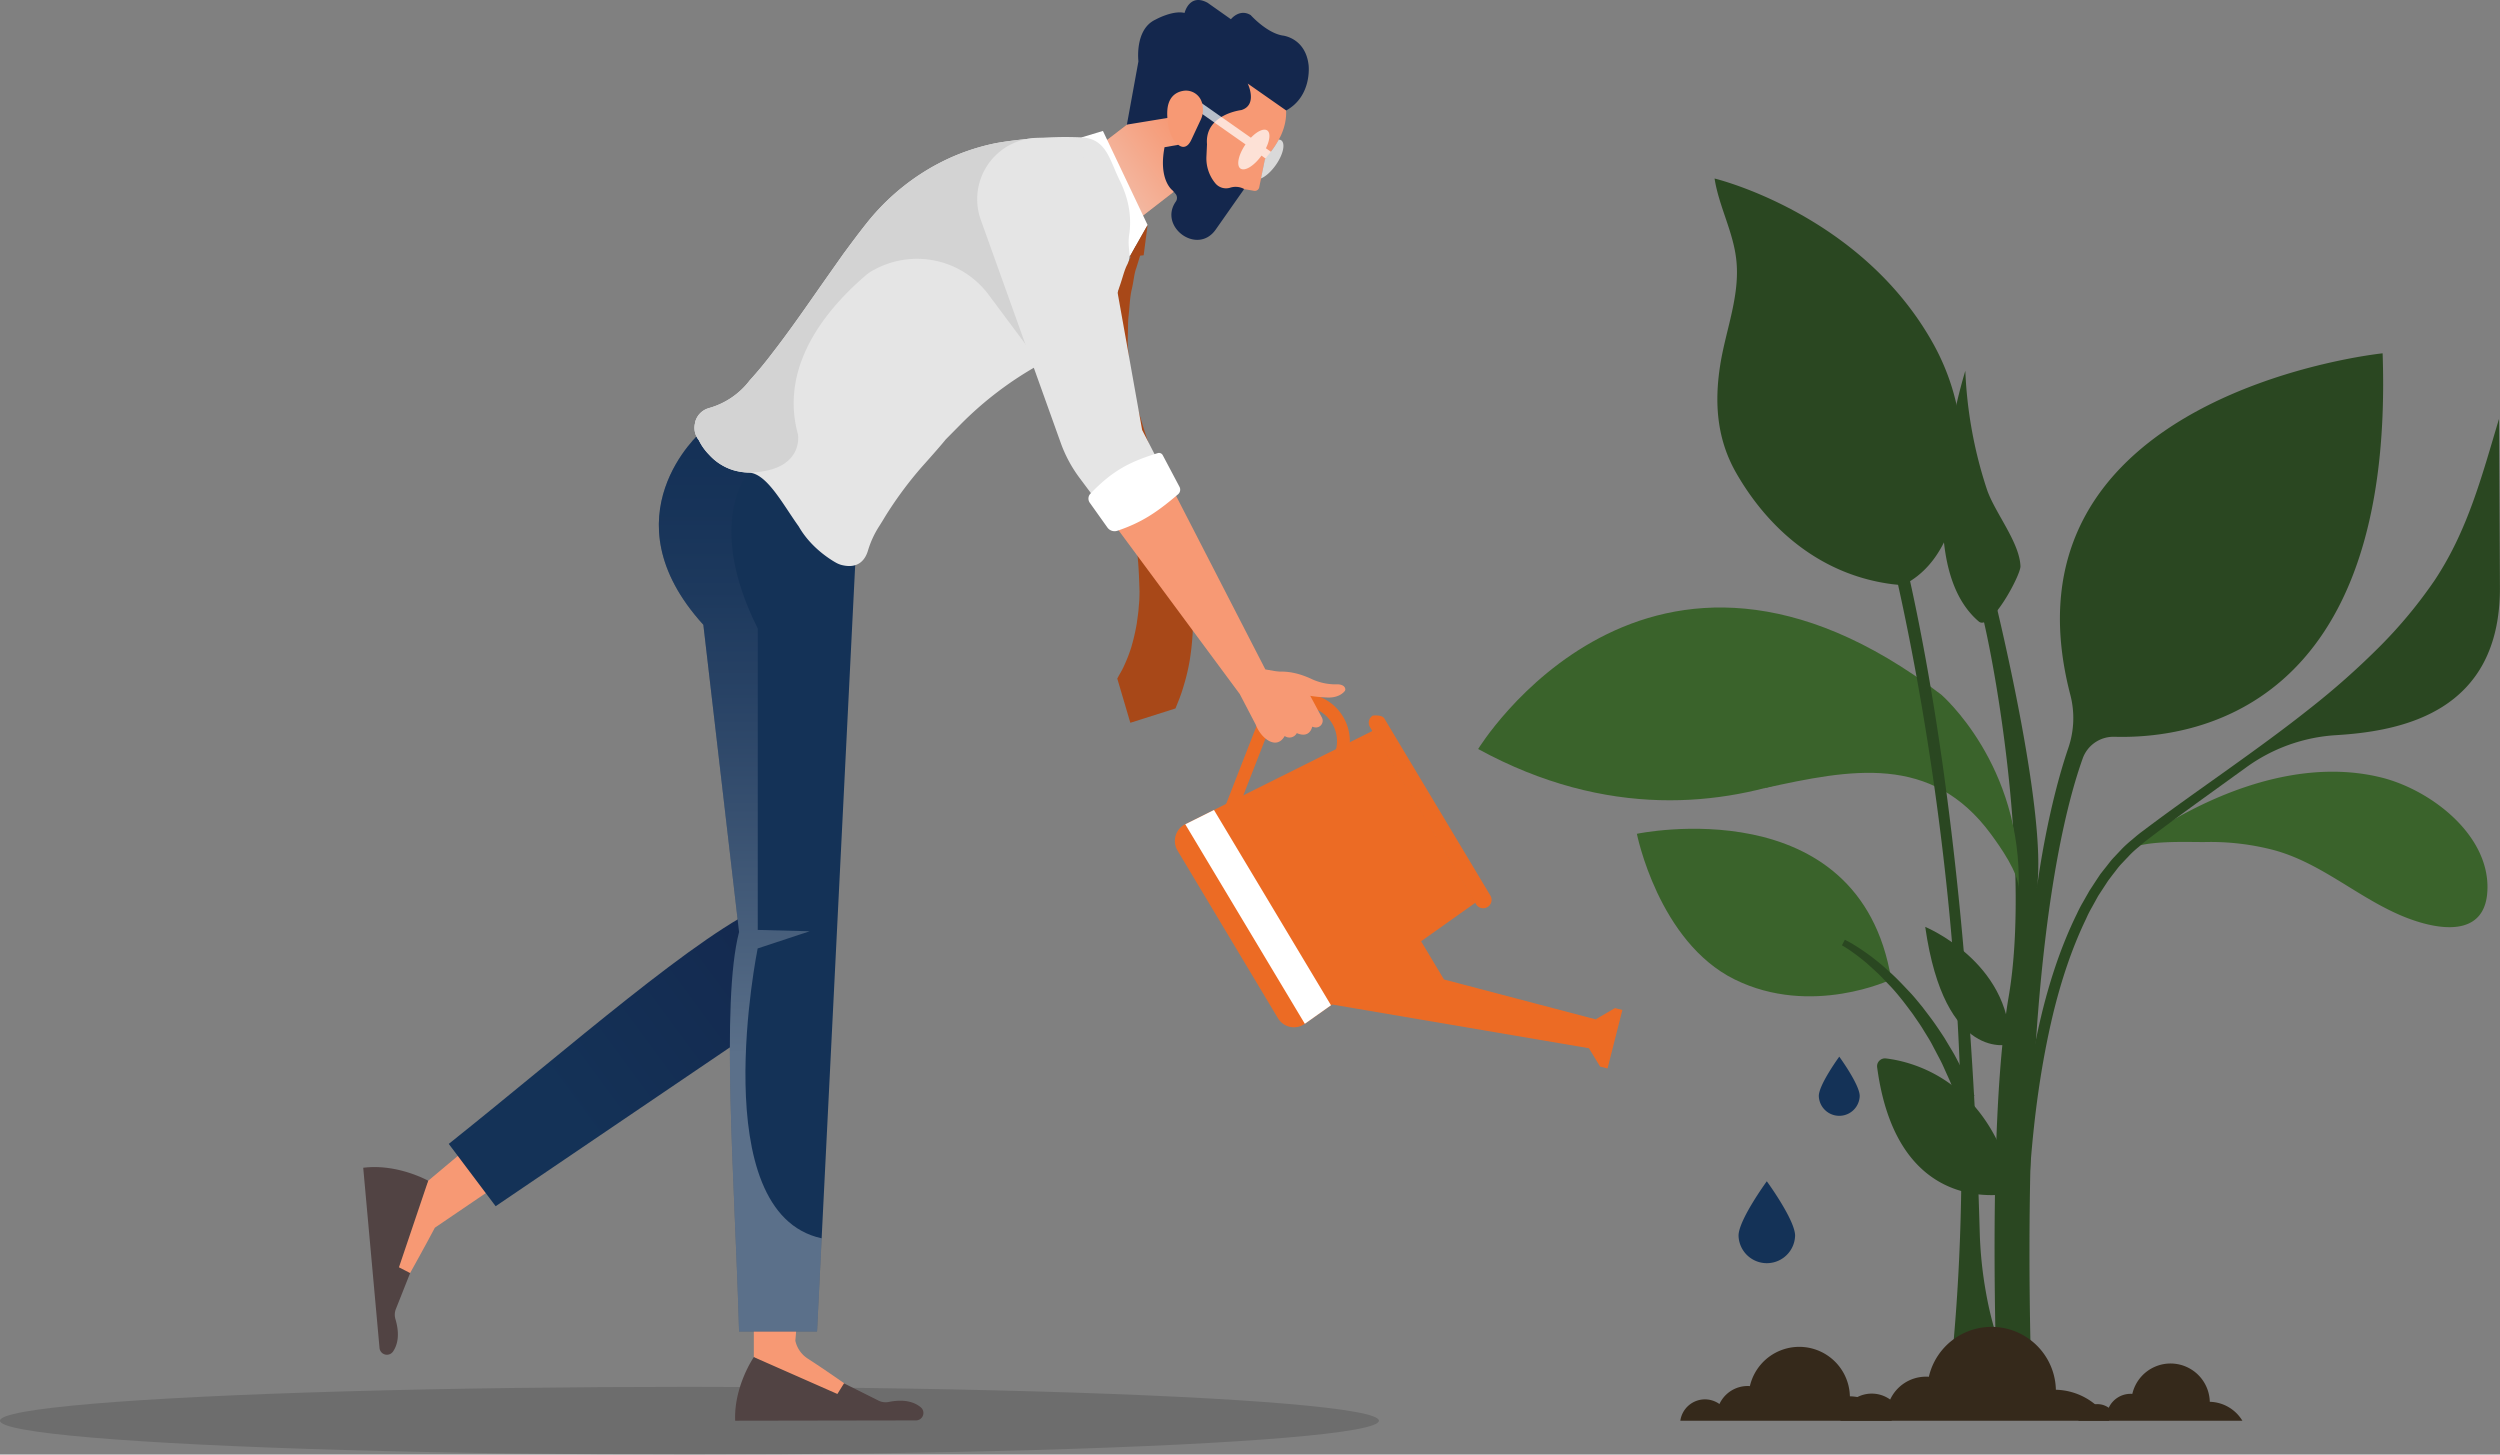
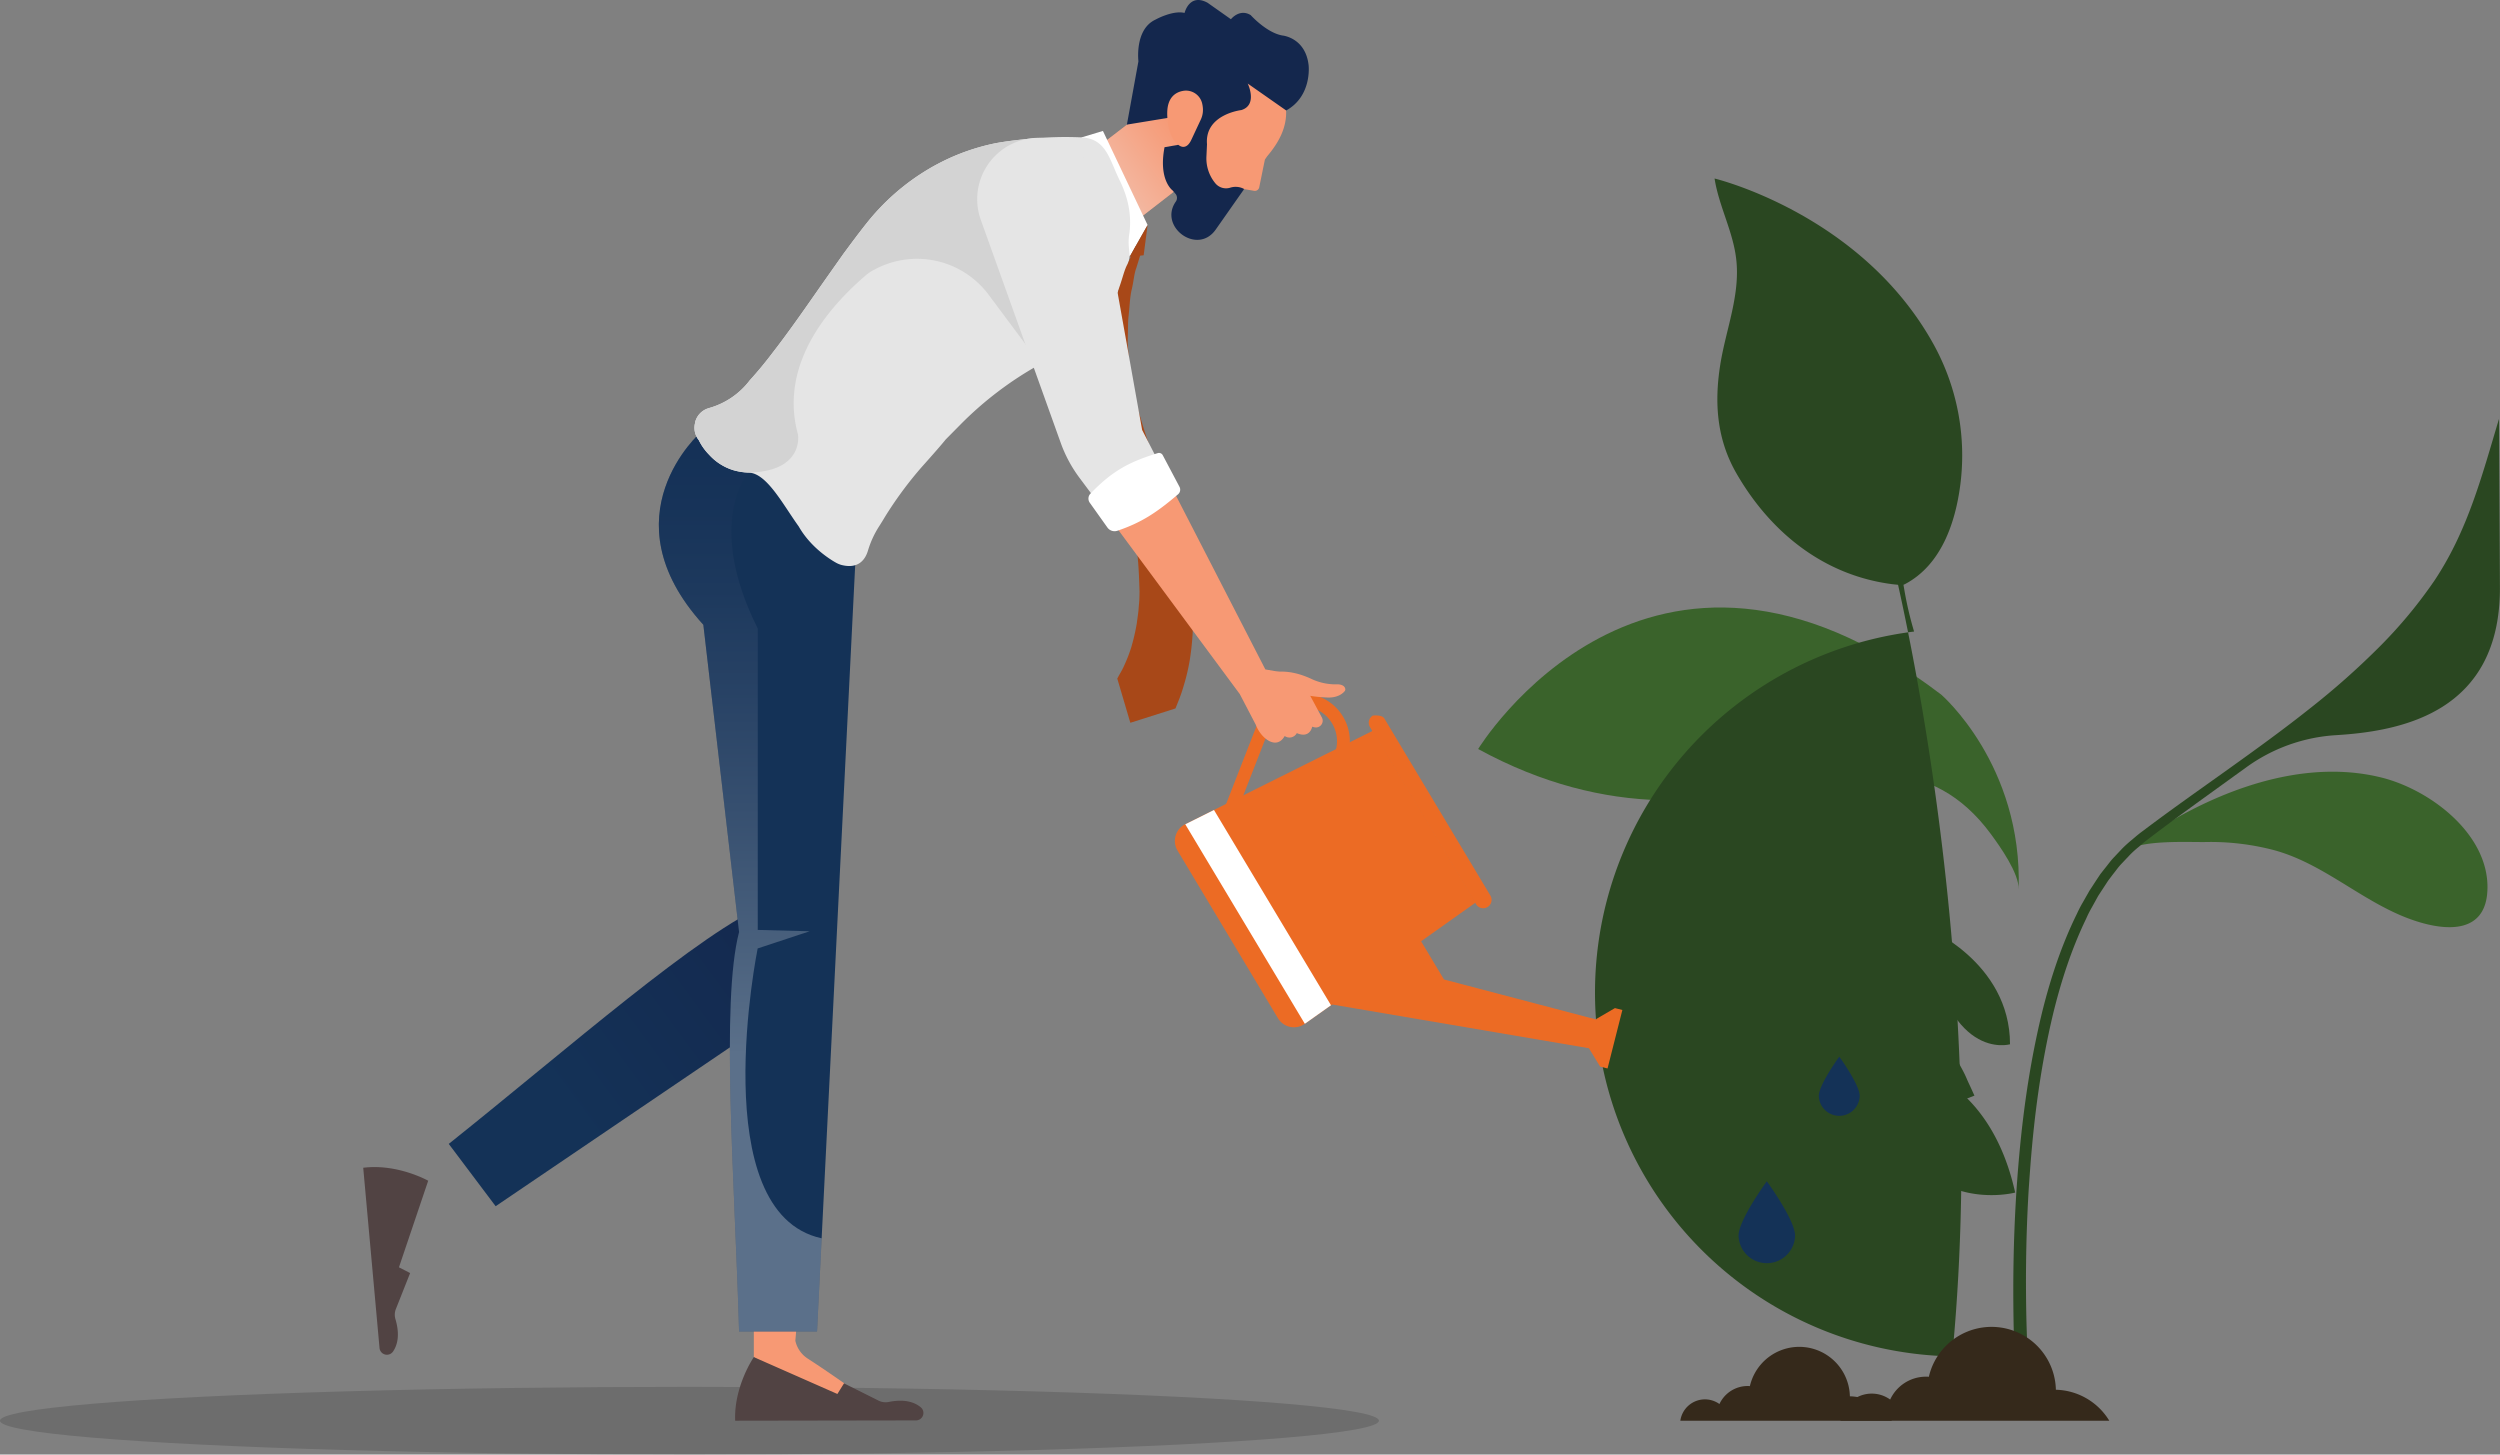
<svg xmlns="http://www.w3.org/2000/svg" viewBox="0 0 1300.04 756.39">
  <rect x="0" y="0" width="1300.04" height="756.39" fill="#808080" stroke="none" />
  <defs>
    <linearGradient id="linear-gradient" x1="293.62" y1="576.67" x2="424.65" y2="480.2" gradientUnits="userSpaceOnUse">
      <stop offset="0" stop-color="#143257" />
      <stop offset="0.78" stop-color="#142a50" />
      <stop offset="1" stop-color="#14274d" />
    </linearGradient>
    <linearGradient id="linear-gradient-2" x1="384.94" y1="237.52" x2="384.94" y2="546.66" gradientUnits="userSpaceOnUse">
      <stop offset="0" stop-color="#163057" />
      <stop offset="0.09" stop-color="#1e375d" />
      <stop offset="0.23" stop-color="#334a6c" />
      <stop offset="0.4" stop-color="#576986" />
      <stop offset="0.6" stop-color="#8895a9" />
      <stop offset="0.82" stop-color="#c5ccd5" />
      <stop offset="1" stop-color="#fff" />
    </linearGradient>
    <linearGradient id="linear-gradient-3" x1="5577.69" y1="470.99" x2="5577.69" y2="528.42" gradientTransform="translate(-2350.13 -4678.66) rotate(53.17)" gradientUnits="userSpaceOnUse">
      <stop offset="0" stop-color="#f79974" />
      <stop offset="0.22" stop-color="#f5a88a" />
      <stop offset="0.68" stop-color="#f1cfc2" />
      <stop offset="1" stop-color="#ededed" />
    </linearGradient>
  </defs>
  <g style="isolation:isolate">
    <g id="Layer_1" data-name="Layer 1">
-       <path d="M270.3,574.08l17.22,22.64-61.39,41.71c-4.84,9.21-12.85,23.54-12.85,23.54l-10.43,5.45-1.1-12.17L222.68,614Z" style="fill:#f79974" />
      <path d="M222.67,614s-16-9-33.79-6.74L197.36,701a3.86,3.86,0,0,0,7,1.85c2.27-3.29,3.73-8.59,1.27-16.9a8,8,0,0,1,.23-5.23l7.41-18.7-5.81-3Z" style="fill:#514343" />
      <path d="M428,511.8,297.93,600l-40.19,27.25-24.38-32.41c61.69-49.2,130.85-110.39,166.05-124.91Z" style="fill:url(#linear-gradient)" />
      <ellipse cx="358.53" cy="738.79" rx="358.53" ry="17.6" style="opacity:0.15;mix-blend-mode:multiply" />
      <path d="M420.07,622H392v83.68l39.21,24.49h12.22l-4.5-10.88s-10.13-7.15-18.87-12.78a14.83,14.83,0,0,1-6.47-9.31Z" style="fill:#f79974" />
      <path d="M392,705.72s-10.41,15.11-9.7,33.07l94.06-.16a3.86,3.86,0,0,0,2.45-6.82c-3.07-2.56-8.22-4.48-16.72-2.76a8.09,8.09,0,0,1-5.19-.69l-18-9-3.45,5.53Z" style="fill:#514343" />
      <path d="M445.47,278.64l-18.2,365.3-2.39,48.49H384.33c-2.24-78.87-9.56-170.93,0-207.78L365.75,324.9c-51.35-56.51-1.23-100.22-1.23-100.22l23.05,15.41Z" style="fill:#143257" />
      <path d="M427.27,643.94l-2.39,48.49H384.33c-2.24-78.87-9.56-170.93,0-207.78L365.75,324.9c-51.35-56.51-1.23-100.22-1.23-100.22l23.05,15.41,1.62,5.63s-22.82,25.83,4.85,81.11V483.57l27,.7L394,493.21S366.06,630.67,427.27,643.94Z" style="opacity:0.3;mix-blend-mode:multiply;fill:url(#linear-gradient-2)" />
      <polygon points="594.68 58.21 565.75 80.42 586.92 117.9 629.17 85.12 626.8 73.98 624.15 53.29 600.79 52.5 594.68 58.21" style="fill:#f79974" />
      <polygon points="594.68 58.21 565.75 80.42 586.92 117.9 629.17 85.12 626.8 73.98 624.15 53.29 600.79 52.5 594.68 58.21" style="opacity:0.5;mix-blend-mode:multiply;fill:url(#linear-gradient-3)" />
      <polygon points="573.54 68.09 562.37 71.47 587.46 133.5 596.77 117.01 573.54 68.09" style="fill:#fff" />
      <path d="M587,128.24c.15,1.61.3,3.15.38,4.69v.53c-4.07,27.5-28.57,45.93-46.46,55.91a182.31,182.31,0,0,0-41.78,31.72l-7.37,7.45c-1.69,2.15-6.91,8.14-12.29,14.13A198.16,198.16,0,0,0,460,269.08c-.85,1.46-1.77,2.92-2.69,4.38a49.63,49.63,0,0,0-5.92,12.75c-1.38,4.76-5,9.91-14,7.53a13.71,13.71,0,0,1-2.84-1.23c-3.53-2-13.21-8.22-19.2-18.74-8.29-11.52-16.66-27.8-26.11-28a31.09,31.09,0,0,1-8.06-1.31,28,28,0,0,1-12.44-8,28.71,28.71,0,0,1-5.38-7.61,6.67,6.67,0,0,1-.84-1.23,10.13,10.13,0,0,1-1.08-7.6,1.48,1.48,0,0,1,.08-.61,10.22,10.22,0,0,1,7.06-7.15,40.28,40.28,0,0,0,21.35-14.51c3.92-4.3,8-9.21,12-14.51,7.38-9.53,14.9-20.2,22.43-31,4.83-6.91,9.67-13.74,14.43-20.5,4-5.38,7.91-10.68,11.83-15.59a118,118,0,0,1,32.33-28.26c1.92-1.15,3.92-2.23,5.84-3.23a111.54,111.54,0,0,1,29.18-10.21c3.69-.69,9.83-1.54,16.89-2.23a190.13,190.13,0,0,1,27.81-.77c12.74.85,14.28,11.6,19.58,22.35,3.61,7.37,6.45,16.51,5.07,27.42A27.72,27.72,0,0,0,587,128.24Z" style="fill:#e5e5e5" />
      <polygon points="596.77 117.01 594.72 132.75 587.43 133.51 596.77 117.01" style="fill:#a84818" />
      <path d="M590.5,128.16s-1.55,3.38-4.25,9.31c-1.53,2.83-2.45,6.93-4,11.35s-2.41,9.6-3.8,15.2c-.64,2.81-.92,5.76-1.43,8.81-.22,1.52-.45,3.08-.69,4.66-.28,2.28-.2,3.33-.32,5.09-.26,6.42-.91,13,0,20.55.34,3.67.44,7.64,1,11.27s1.21,7.36,1.82,11.09c1.28,7.44,3.06,14.79,4.64,22.12s3.37,14.52,4.72,21.45c1.63,7,2.39,13.76,3.38,20.26.65,6.42.82,12.73,1,18.24,0,1.59-.08,3.17-.12,4.72-.11,1.33-.22,2.64-.33,3.92-.14,2.5-.64,5.17-.91,7.58a105.84,105.84,0,0,1-2.93,12.8,76.77,76.77,0,0,1-3.48,9.07A46.48,46.48,0,0,1,582,351l-1,1.86,6.79,23,23.48-7.46,1.19-3a77.12,77.12,0,0,0,3-8.52,107.34,107.34,0,0,0,3.2-13.38,136.64,136.64,0,0,0,1.67-17.24c0-3.16.14-6.27-.09-9.78-.09-1.72-.18-3.46-.27-5.24-.16-1.55-.32-3.11-.48-4.7-1-7.19-2.21-14.31-3.91-21.6-2-7.1-3.87-14.53-6.46-21.53-2.39-7.2-5-14.15-7.57-21.14s-5.08-13.82-7.15-20.61q-1.51-5.1-3-10.1c-1-3.34-1.43-6.47-2.19-9.68-1.7-6.15-2-13.11-2.49-19.45-.09-1.43-.35-3.55-.29-4.35,0-1.51.06-3,.09-4.46.1-2.92,0-5.79.27-8.49.64-5.34.73-10.5,1.74-14.67s1.2-8.06,2.39-11.17c1.94-6.22,3-9.77,3-9.77Z" style="fill:#a84818" />
      <path d="M541,189.37s-1.21-93.78-6.14-117.19c-7.07.69-13.21,1.54-16.9,2.23a111.54,111.54,0,0,0-29.18,10.21c-1.92,1-3.92,2.07-5.84,3.23a118,118,0,0,0-32.33,28.26c-3.92,4.91-7.83,10.21-11.83,15.59-4.76,6.75-9.6,13.59-14.43,20.5-7.53,10.83-15.05,21.5-22.43,31-4,5.3-8.06,10.21-12,14.51a40.28,40.28,0,0,1-21.35,14.51,10.22,10.22,0,0,0-7.06,7.15,1.48,1.48,0,0,0-.08.61,10.13,10.13,0,0,0,1.08,7.6,6.67,6.67,0,0,0,.84,1.23,28.71,28.71,0,0,0,5.38,7.61,28,28,0,0,0,12.44,8,31.09,31.09,0,0,0,8.06,1.31c29.11-.46,25.73-19.82,25.73-19.82-10-36.17,15.66-66.12,35.86-83.24a25.77,25.77,0,0,1,4.06-2.56,46.49,46.49,0,0,1,59.24,13.17Z" style="fill:#d3d3d3" />
      <path d="M668.81,57.47c.3,8.7-3.5,16.31-9.9,23.84L657.76,83,654.82,97.4a2.32,2.32,0,0,1-2.68,1.83l-5.18-.9-15.61,12.49L621,97.7,625.2,60,637,38.07l10.7-5.19L663.25,43.8Z" style="fill:#f79974" />
      <path d="M639.51,97.67a7.24,7.24,0,0,1-7.59-2.44,20.33,20.33,0,0,1-4.56-13.82l.3-6.4c-1.29-15.56,17.85-17.77,17.85-17.77,8.72-2.67,3.33-13.79,3.33-13.79l20,14c13.6-7.55,11.66-23.57,11.66-23.57-1.65-14.36-13.61-15.42-13.61-15.42-8.29-1.42-16.5-10.6-16.5-10.6C644.57,4.3,640.1,10,640.1,10L628,1.46c-9.52-5.22-12,5.26-12,5.26-6.29-1.48-15.18,3.51-15.18,3.51C589.94,15.3,592,31.88,592,31.88L586,64.8l25.4-4.16,8.74,5.64-7.32,9-7.24,1.27c-3.3,17.22,4.23,22.51,4.23,22.51l1.44,1.69a3.32,3.32,0,0,1,.2,4.07c-9.14,13,11.18,28.18,20.74,14.56l5.53-7.88,3.44-4.91,5.83-8.3A9.26,9.26,0,0,0,639.51,97.67Z" style="fill:#14274d" />
-       <path d="M620.76,50.74l29.73,20.87c3.25-3.38,6.68-5,8.48-3.78s1.41,5.06-.67,9.26l2.56,1.8A46.32,46.32,0,0,0,665,72.58a2.36,2.36,0,0,1,1.25.38c2.3,1.62,1.06,7.36-2.79,12.83-2.44,3.48-5.33,6-7.72,7l2-9.8.37-.53L656,80.92c-3.81,5.31-8.66,8.32-10.93,6.73s-1.08-7.18,2.61-12.57L618.2,54.39Z" style="fill:#fff;opacity:0.7" />
      <path d="M625.08,53.55a8.65,8.65,0,0,0-9.9-6.29c-3.54.64-8.07,3.06-8.2,11.27,0,0-.41,12.42,5.81,16.79,0,0,3.8,3.64,6.72-2.61l4.94-10.56a11.83,11.83,0,0,0,1.09-5.59A15.41,15.41,0,0,0,625.08,53.55Z" style="fill:#f79974" />
      <path d="M873.8,738.79a12.93,12.93,0,0,1,20.34-8.67,16.16,16.16,0,0,1,14.66-9.37c.4,0,.78,0,1.17.06a26.34,26.34,0,0,1,52,5.29,26.31,26.31,0,0,1,21.86,12.69Z" style="fill:#35291b" />
-       <path d="M1080.81,738.79a10,10,0,0,1,15.76-6.72,12.55,12.55,0,0,1,11.37-7.26c.3,0,.6,0,.9.05a20.41,20.41,0,0,1,40.29,4.1,20.39,20.39,0,0,1,16.94,9.83Z" style="fill:#35291b" />
      <path d="M990.68,303.72a4.43,4.43,0,0,1-2.47.5c-1.31-.13-3.33-.32-4.62-.49C948,299,920.5,276.56,903,246.21c-10.23-17.74-11.58-36.61-8.45-56.47,2.91-18.51,10.69-36.69,8.22-55.7C901,120.09,894,107.3,891.7,93.44l-.1-.61s76.31,18.28,113.85,86.15a119.46,119.46,0,0,1,13.93,73.22C1016.81,271.85,1009.5,293.75,990.68,303.72Z" style="fill:#2a4721" />
      <path d="M1105.58,442.64s66.71-54.27,132.28-38.44c25.15,6.07,55.48,28.7,55.67,56.8.19,27.92-26.91,22.78-45.14,15-22.94-9.84-41.52-27.26-65.89-33.92a129.86,129.86,0,0,0-35.76-4.21C1137.42,438,1113,436.62,1105.58,442.64Z" style="fill:#3a632b" />
      <path d="M1300,305.83c0,64.32-50.69,74.36-85.11,76.46a88.56,88.56,0,0,0-47,16.89l-6.41,4.62c-14.61,10.59-29.52,21.18-44,32.26a63.91,63.91,0,0,0-5.2,4.26,50.85,50.85,0,0,0-4.93,4.47l-4.57,4.84c-1.49,1.64-2.77,3.49-4.17,5.23l-2,2.65c-.67.88-1.22,1.85-1.86,2.77l-3.65,5.59-3.23,5.85c-1.09,1.91-2.13,3.89-3,5.93-7.73,16-13.11,32.8-17.16,49.32-6.63,27.66-9.92,54.4-11.8,78.35q-.55,7.15-1,14c-1.61,27.29-1.49,50.15-1.16,66.09.19,8,.46,14.3.68,18.56h-6.82c-.18-4.29-.43-10.56-.55-18.44-.24-16.06-.24-39.07,1.55-66.6,1.59-23.49,4.29-50.39,10.2-78.69q1.5-7.25,3.31-14.6c4.2-16.79,9.8-33.92,17.86-50.36a66.67,66.67,0,0,1,3.17-6.11l3.41-6,3.8-5.82c.67-1,1.28-1.94,1.94-2.89l2.17-2.77c1.49-1.79,2.82-3.71,4.41-5.44l4.83-5.11a69.1,69.1,0,0,1,5.27-4.72c1.79-1.55,3.62-3.07,5.44-4.38,14.67-11.08,29.7-21.6,44.34-32.07s29-20.87,42.38-31.52a398.79,398.79,0,0,0,36.79-32.68,241.3,241.3,0,0,0,28-33.83c17.37-26.05,24.7-54.47,33.59-84.1Z" style="fill:#2a4721" />
-       <path d="M1239,183.73s-203.12,20.84-162.41,177.54a48,48,0,0,1-1,27.6c-10.46,30.76-15.39,65.72-16.22,72,4.51-37.91-18.16-133.57-23.27-154.38a4.09,4.09,0,0,0-1.89-2.52,4,4,0,0,0-3.13-.46l-.12,0a4.34,4.34,0,0,0-2.68,2.07,4.25,4.25,0,0,0-.34,3.38c8.89,28.69,28.33,141.17,16.59,209.42-7.76,45.24-7.88,122.8-6.88,174.55.09,3.81.18,7.49.24,11h18v-4.66c-.74-34.77-.67-66,0-93.95.57-24,1.58-45.64,2.92-65.12,5.47-80.32,16.4-123.89,24.24-145.83a17,17,0,0,1,16.44-11.23C1140.82,384.3,1245.36,369,1239,183.73ZM1059.24,461.86c0-.15,0-.31.06-.46C1059.27,461.71,1059.24,461.86,1059.24,461.86Z" style="fill:#2a4721" />
      <path d="M1009.48,361.23s42.34,36.45,40.25,101.34c.27-8.42-9.7-22.38-14.3-28.67-31-42.28-73.16-33.86-118.07-24Z" style="fill:#3a632b" />
      <path d="M976.15,555a4,4,0,0,1,1.14-3.4,4.1,4.1,0,0,1,3.39-1.2c14.26,1.69,54.32,11.61,67.24,69.76C1047.92,620.14,987,636.45,976.15,555Z" style="fill:#2a4721" />
      <path d="M1001.15,482s44.09,18.09,44.09,61.05C1045.24,543,1011.32,553.18,1001.15,482Z" style="fill:#2a4721" />
      <path d="M851.2,433.59s115.85-24.39,132.28,75.75c0,0-41.4,19.72-81.4,0C862.39,489.78,851.2,433.59,851.2,433.59Z" style="fill:#3a632b" />
      <path d="M959.34,488.68l1.09.55c.74.37,1.73.95,3,1.68a117.12,117.12,0,0,1,10.06,6.82c2,1.57,4.14,3.2,6.28,5.12s4.43,3.92,6.65,6.13,4.44,4.59,6.73,7,4.32,5,6.49,7.62c2,2.68,4.09,5.31,6,8s3.69,5.41,5.41,8l4.66,7.79c1.45,2.49,2.64,5,3.84,7.17s2.28,4.26,3.08,6.15,1.58,3.48,2.19,4.82l1.92,4.21-8.5,3.31s-.58-1.5-1.61-4.12l-1.84-4.75c-.67-1.85-1.62-3.85-2.62-6.05s-2-4.62-3.3-7.09-2.65-5-4.06-7.72-3.14-5.3-4.76-8-3.56-5.32-5.35-8c-1.94-2.58-3.85-5.2-5.84-7.68s-4-4.91-6.11-7.08-4.08-4.35-6.09-6.27-4-3.66-5.79-5.29a112.41,112.41,0,0,0-9.31-7.11c-1.17-.75-2.11-1.37-2.73-1.72l-1-.58Z" style="fill:#2a4721" />
      <path d="M768.66,389.5s88.19-144.72,240.82-28.27C1009.48,361.23,903.21,463,768.66,389.5Z" style="fill:#3a632b" />
-       <path d="M1041.9,703.93h-26.59C1036,486.72,981.38,280.3,981.38,280.3l5.81-4.07c31.13,124.5,39.89,277,42.3,364.53a210.57,210.57,0,0,0,3.16,30.89,185.38,185.38,0,0,0,5,21.29A70.94,70.94,0,0,0,1041.9,703.93Z" style="fill:#2a4721" />
-       <path d="M1022,192.84s-30.91,98.12,7,130.35c6.07,5.16,21.84-24.15,21.67-28.75-.44-12.53-13.63-28.24-17.53-40.21A225.3,225.3,0,0,1,1022,192.84Z" style="fill:#2a4721" />
+       <path d="M1041.9,703.93h-26.59C1036,486.72,981.38,280.3,981.38,280.3l5.81-4.07a210.57,210.57,0,0,0,3.16,30.89,185.38,185.38,0,0,0,5,21.29A70.94,70.94,0,0,0,1041.9,703.93Z" style="fill:#2a4721" />
      <path d="M957.08,738.79a16.42,16.42,0,0,1,25.84-11,20.55,20.55,0,0,1,18.63-11.9c.5,0,1,0,1.48.07a33.46,33.46,0,0,1,66.06,6.73,33.45,33.45,0,0,1,27.78,16.12Z" style="fill:#35291b" />
      <path d="M967.08,569.93a10.64,10.64,0,0,1-21.27,0c0-5.87,10.64-20.45,10.64-20.45S967.08,564.06,967.08,569.93Z" style="fill:#143257" />
      <path d="M933.48,642.55a14.71,14.71,0,0,1-29.41,0c0-8.12,14.7-28.27,14.7-28.27S933.48,634.43,933.48,642.55Z" style="fill:#143257" />
      <path d="M686.09,362.28a24.83,24.83,0,0,1,12.31,10.39h0a24.87,24.87,0,0,1,1.84,21.86l-14.32,36.73-6.87-.87L694,392.09a18.07,18.07,0,0,0-1.35-16h0a18.19,18.19,0,0,0-32.54,2.75l-18.24,46.77a5.4,5.4,0,0,1-4.35-7.32l16.34-41.89A24.89,24.89,0,0,1,686.09,362.28Z" style="fill:#ec6b24" />
      <polygon points="839.79 524.23 830.09 529.88 830.02 530.15 750.9 509.35 730.71 475.66 691.81 522.2 826.27 545.1 832.09 554.65 835.95 555.62 843.66 525.2 839.79 524.23" style="fill:#ec6b24" />
      <path d="M767.36,469.33l-75.22,53.42-13.61,9.64h0a9.71,9.71,0,0,1-14-2.94L612.33,442.3a9.77,9.77,0,0,1,4-13.72l0,.06,14.93-7.44L713.89,380Z" style="fill:#ec6b24" />
      <path d="M713.9,372.1a4.35,4.35,0,0,0-1.49,6l55.15,92.09a4.35,4.35,0,0,0,7.47-4.47L719.87,373.6C718.64,371.54,713.9,372.1,713.9,372.1Z" style="fill:#ec6b24" />
      <polygon points="692.14 522.75 678.53 532.39 616.36 428.64 631.29 421.2 692.14 522.75" style="fill:#fff" />
      <path d="M655.37,352.24s9.19-7.21,26.45.75a29.68,29.68,0,0,0,13.88,2.87s3.45,0,3.86,2.37a1.45,1.45,0,0,1-.31,1.19c-.88,1.06-3.5,3.5-8.9,3.3a76.64,76.64,0,0,1-9.87-1S662.84,368.11,655.37,352.24Z" style="fill:#f79974" />
      <path d="M676.4,351.33,658,348.11l-51.15-99.45L575.5,267.43l69.21,93.51,8.35,16c2.52,6.81,10.65,13.48,15,5.8a4.31,4.31,0,0,0,6.3-1.51c6.93,3,8-3.35,8-3.35a6.94,6.94,0,0,0,1.47.38,3.51,3.51,0,0,0,3.57-5.14l-8.31-15.51-2.23-6.11Z" style="fill:#f79974" />
      <path d="M571.45,97.77A31.91,31.91,0,1,0,510,114.25l41.6,116.06a69.67,69.67,0,0,0,9.79,18.22l14.11,18.9,31.32-18.77L593.93,223.6Z" style="fill:#e5e5e5" />
      <path d="M581.06,276a4.57,4.57,0,0,1-5.18-1.67l-9.18-12.9a3.72,3.72,0,0,1,.35-4.74c11.53-12,20.35-16.53,35-21.06a2.21,2.21,0,0,1,2.6,1.08l8.71,16.46a3.14,3.14,0,0,1-.75,3.87C601.4,266.62,593.54,271.76,581.06,276Z" style="fill:#fff" />
    </g>
  </g>
</svg>